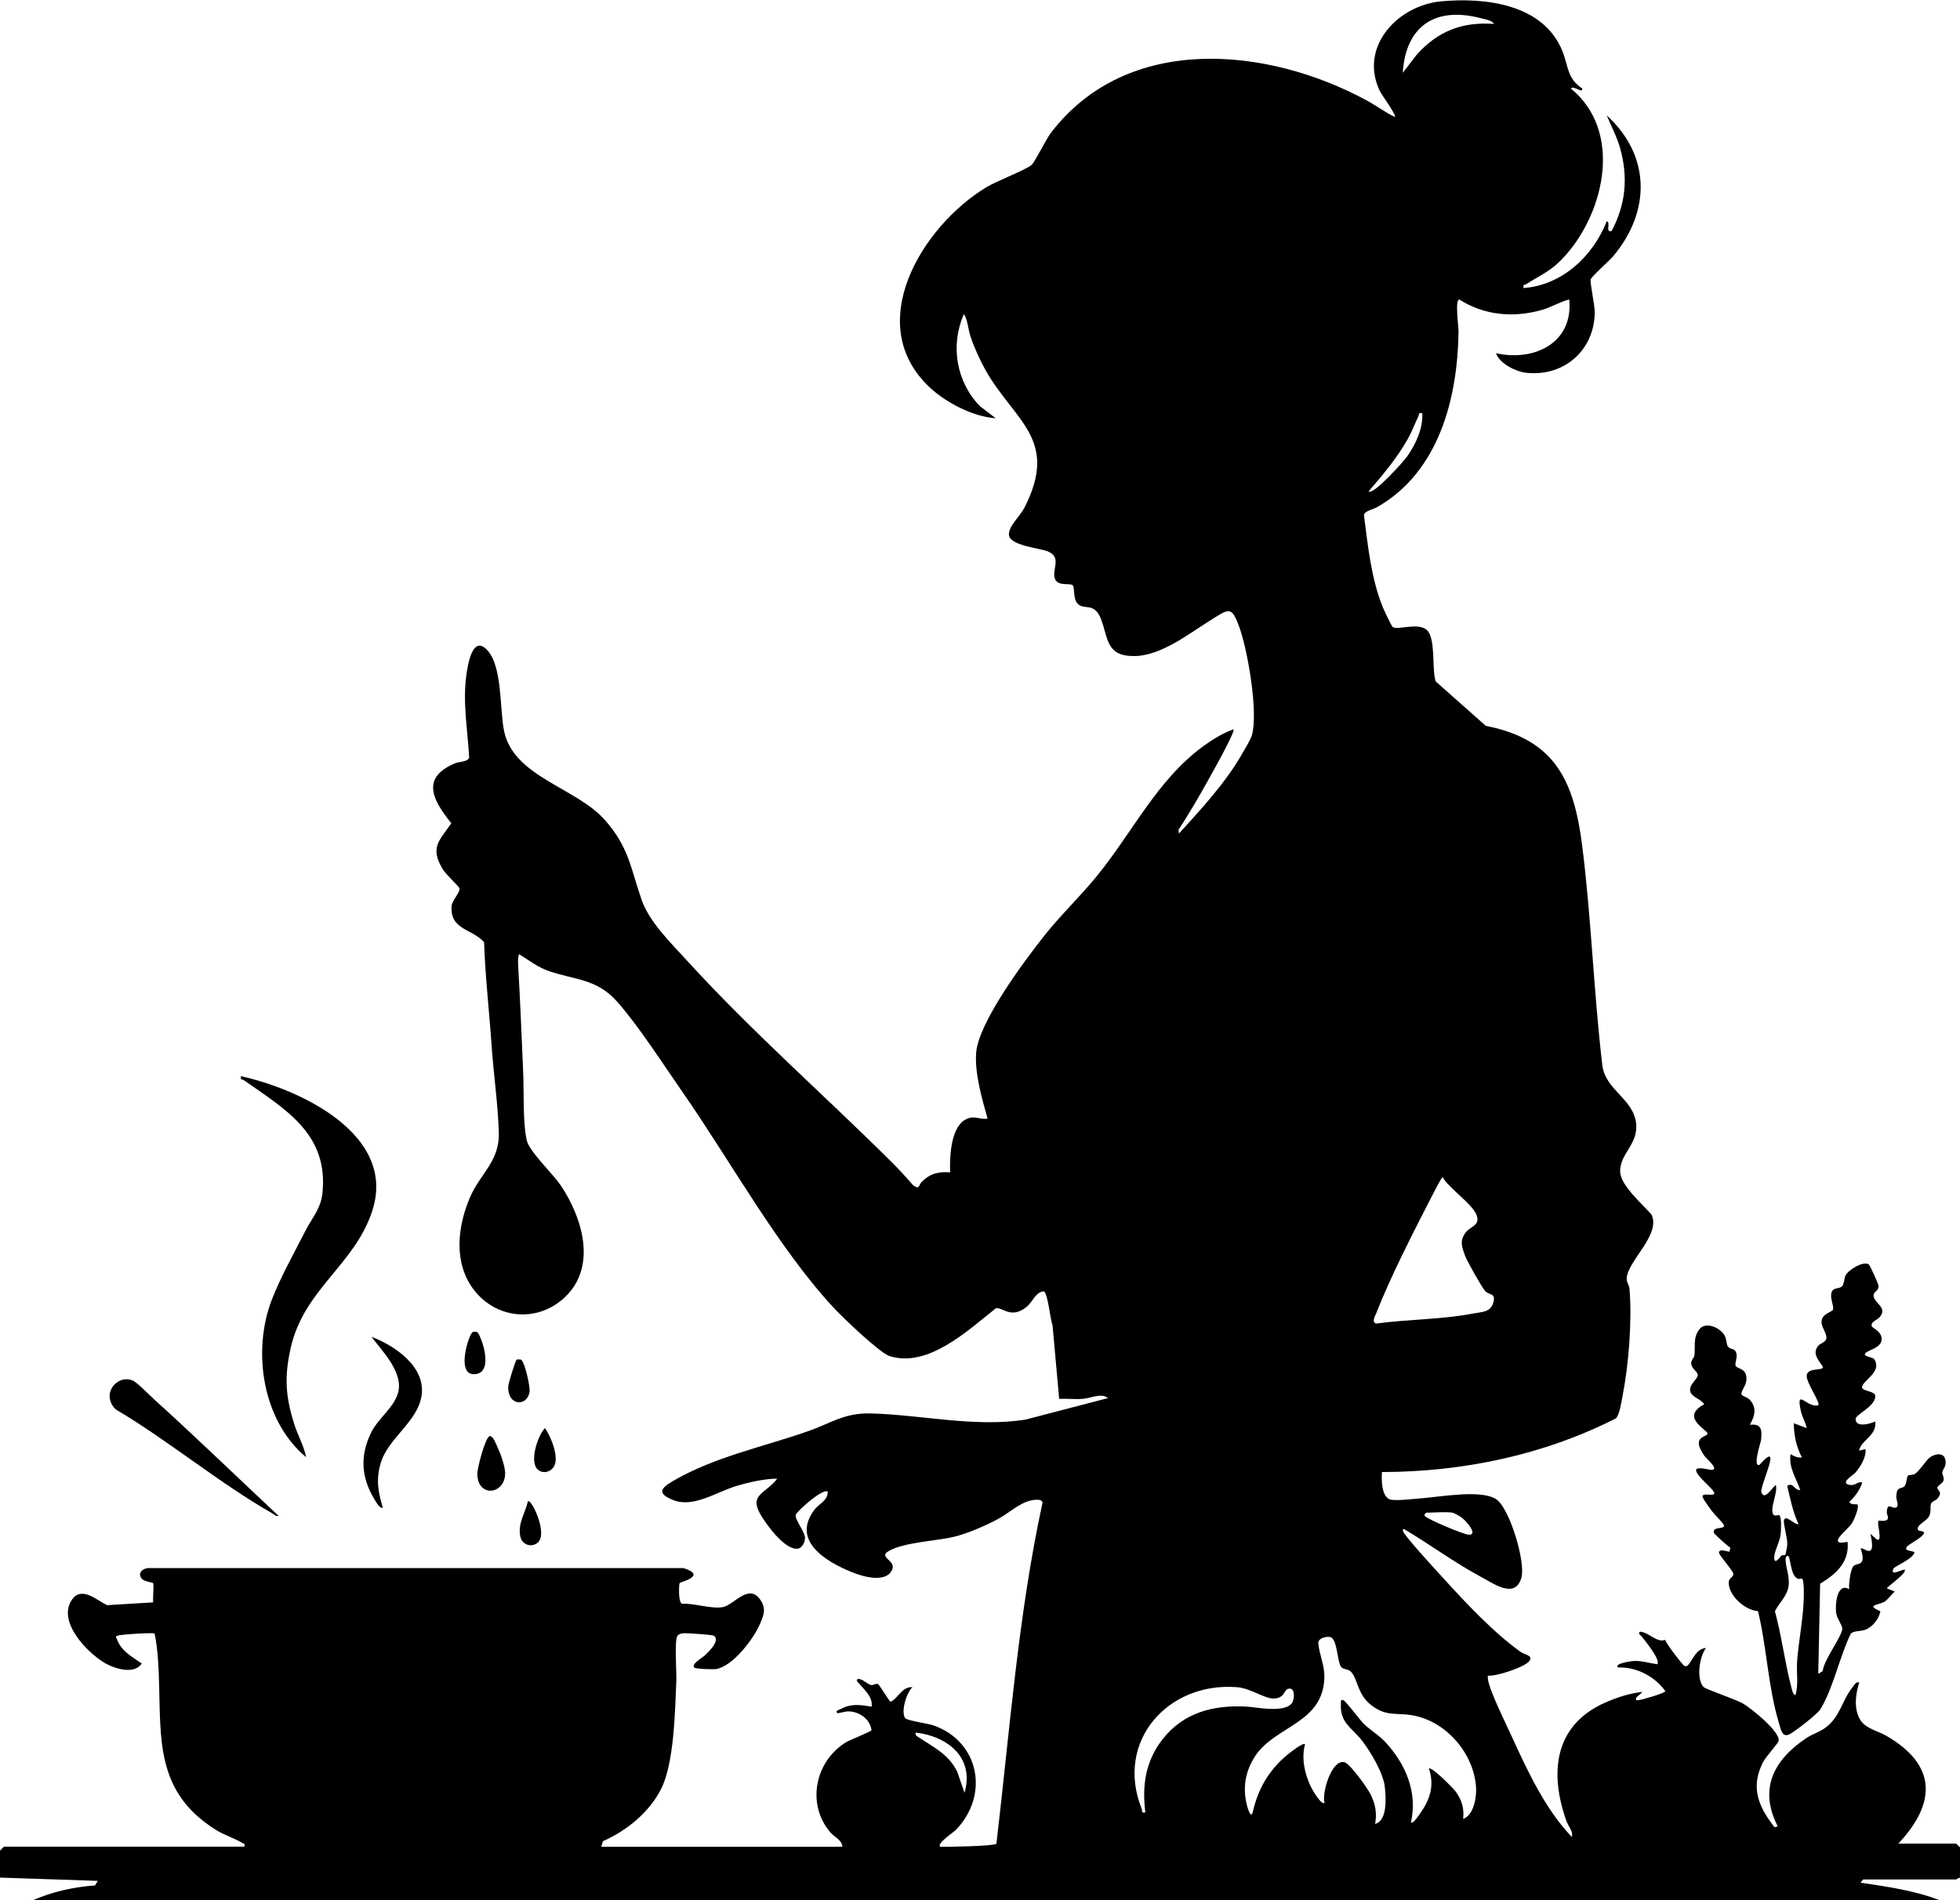
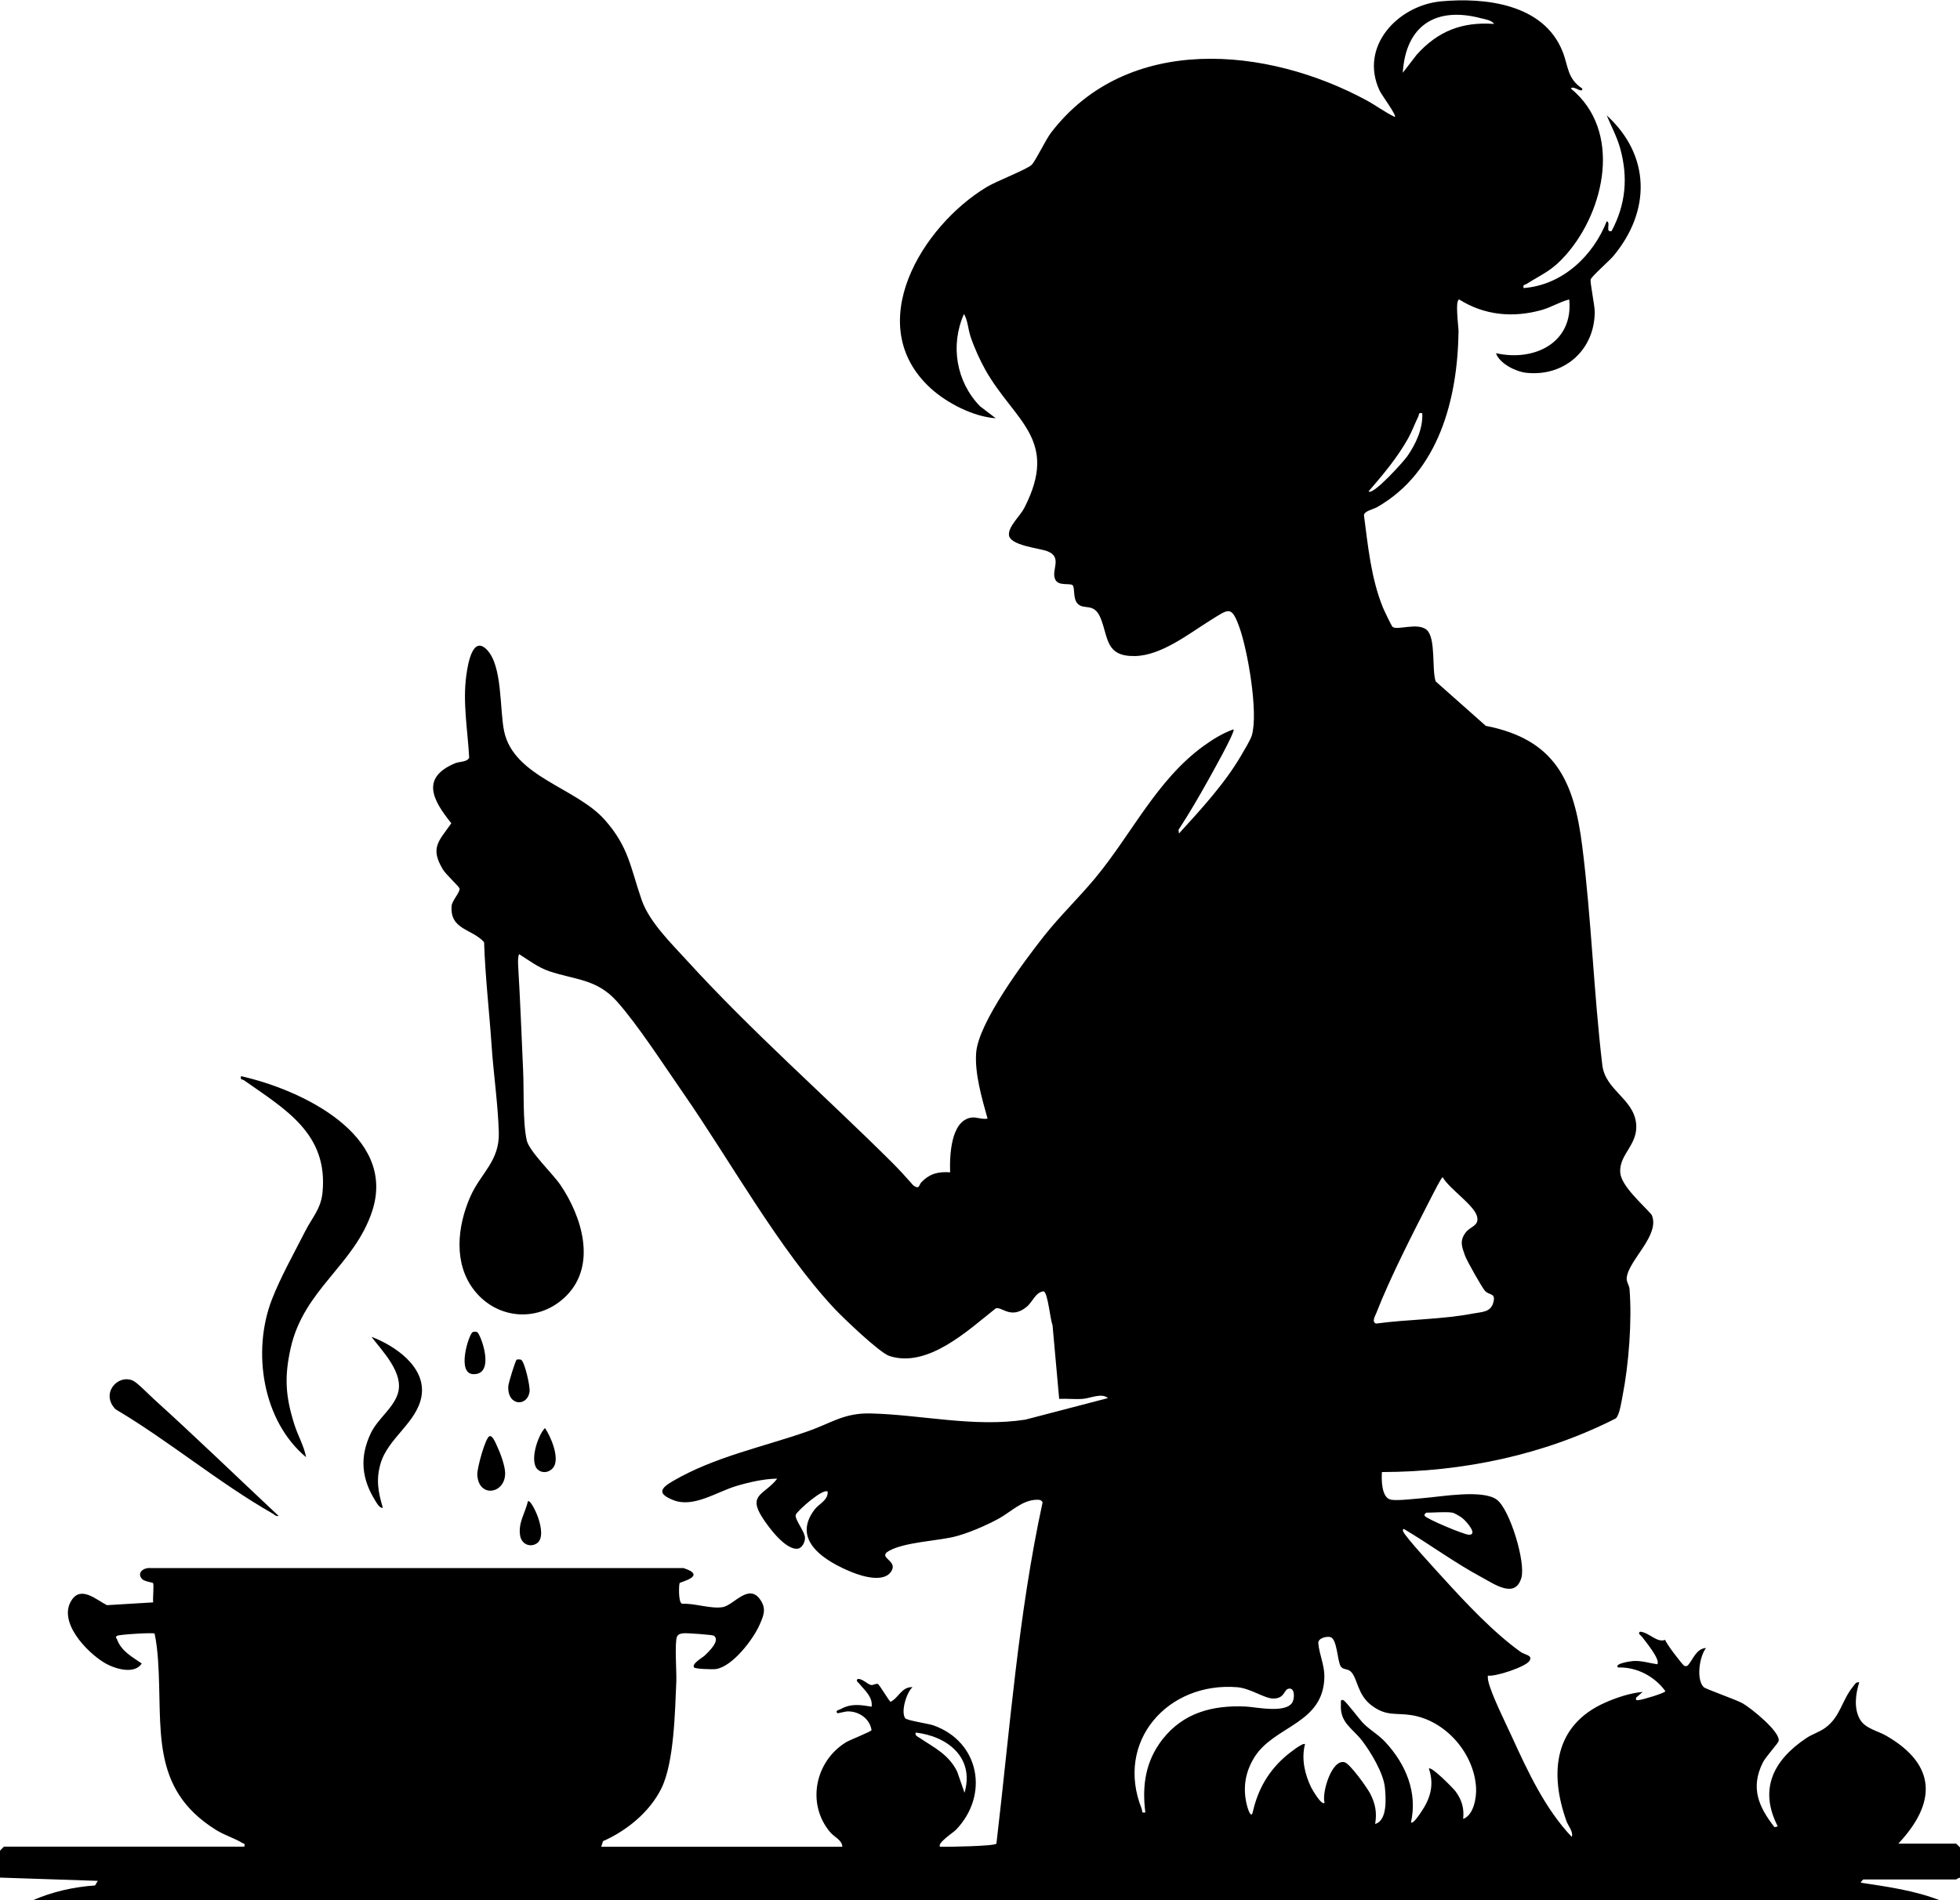
<svg xmlns="http://www.w3.org/2000/svg" id="Layer_1" data-name="Layer 1" viewBox="0 0 294.27 285.38">
  <path d="M4.89,285.38c2.94-1.29,6.17-2.02,9.38-2.24l.41-.69-14.68-.49v-4.04s.57-.61.61-.61h36.08c.11-.56-.05-.39-.31-.55-1.11-.69-2.7-1.18-3.92-1.94-10.05-6.24-8.03-15.26-8.73-25.51-.09-1.26-.25-2.78-.52-4-.27-.17-5.26.14-5.6.33-.38.21-.12.31-.04.54.65,1.79,2.26,2.62,3.71,3.63-1.13,1.74-4.18.77-5.7-.17-2.6-1.6-6.96-6.13-4.81-9.37,1.44-2.17,3.73.01,5.29.78l6.94-.42c-.09-.52.15-2.7-.03-2.91-.07-.08-1.28-.23-1.62-.58-.89-.95.21-1.77,1.27-1.66h80c3.65,1.17-.47,2.07-.58,2.25-.11.17-.24,2.95.37,3.11,1.87-.1,4.27.79,6.07.51,1.7-.27,3.95-3.74,5.72-1.04.88,1.34.44,2.31-.15,3.67-.97,2.21-4.05,6.26-6.54,6.66-.48.08-3.1-.01-3.29-.23-.45-.55,1.24-1.46,1.61-1.82.54-.52,2.38-2.24,1.34-2.96-.19-.13-4.08-.42-4.55-.36-.39.05-.77.09-.97.5-.39.81-.05,5.4-.11,6.74-.2,4.46-.32,12.2-2.26,16.09-1.76,3.53-5.18,6.32-8.75,7.89l-.26.84h36.2c-.04-1.02-1.18-1.42-1.84-2.2-3.59-4.27-2.25-10.65,2.4-13.5.56-.34,3.77-1.6,3.82-1.81-.25-1.71-1.86-2.82-3.53-2.82-.44,0-1.52.32-1.59.27-.44-.37.32-.53.48-.61,1.59-.88,2.94-.64,4.66-.37.16-1.5-1.01-2.4-1.83-3.42-.16-.2-.65-.49-.24-.74.69-.06,1.47.83,2,.91.33.05.77-.29,1.02-.14s1.72,2.63,1.88,2.66c1.23-.58,1.65-2.27,3.3-2.2-.92.84-1.76,3.66-1.11,4.65.24.37,3.48.81,4.28,1.1,6.9,2.46,8.39,10.46,3.34,15.69-.36.38-2.89,2.01-2.36,2.53,1.05.03,8.18-.08,8.45-.47,2.02-17.13,3.27-34.37,6.93-51.24-.17-.38-.45-.4-.82-.4-2.21,0-3.92,1.82-5.76,2.83s-4.7,2.26-6.79,2.75c-2.65.61-7.37.81-9.66,2.08-1.81,1,1.12,1.4.43,2.87-.96,2.06-4.46.98-5.99.36-3.92-1.58-9.25-4.74-5.61-9.46.63-.82,1.99-1.33,1.94-2.64-.64-.6-4.44,2.75-4.78,3.43-.3.61,1.37,2.54,1.37,3.54,0,.61-.45,1.53-1.12,1.59-1.85.19-4.41-3.3-5.31-4.72-2.21-3.47.41-3.38,2.26-5.8-1.96.02-4.22.53-6.12,1.1-2.97.88-6.44,3.32-9.46,2.13-2.41-.95-2.04-1.73-.08-2.87,6.25-3.64,13.43-5.09,20.19-7.45,3.6-1.25,5.49-2.81,9.55-2.7,7.54.19,15.52,2.12,23.17.93l12.41-3.24c-.99-.82-2.61.03-3.79.12s-2.37-.06-3.54,0l-1-11.11c-.35-.76-.69-4.86-1.33-5.04-1.22.12-1.64,1.58-2.55,2.33-2.37,1.94-3.73-.08-4.64.23-4.16,3.29-10.2,9.02-15.97,7.15-1.48-.48-7-5.78-8.27-7.14-8.34-8.93-15.62-22.17-22.69-32.35-2.8-4.03-6.83-10.27-9.96-13.77-3.03-3.38-6.24-3.2-10.15-4.52-1.7-.58-3.02-1.62-4.53-2.57-.2.51-.16,1.29-.13,1.84.31,5.23.51,10.51.74,15.65.14,3-.07,7.71.54,10.46.37,1.67,3.89,5,5.05,6.7,3.2,4.7,5.52,11.97.93,16.63-4,4.06-10.32,3.7-13.85-.78-3.17-4.03-2.55-9.63-.61-14.05,1.56-3.57,4.42-5.33,4.29-9.68s-.8-8.82-1.08-13c-.35-5.18-.96-10.36-1.13-15.56-1.85-2.06-5.13-1.84-4.88-5.43.06-.83,1.33-2.1,1.19-2.65-.08-.3-2.05-2.09-2.52-2.88-1.92-3.23-.61-4.18,1.29-6.9-2.83-3.51-4.61-6.85.59-9.02.61-.25,1.87-.17,2.09-.85-.22-4.12-1-8.28-.42-12.4.22-1.56.91-5.95,3.04-3.83,2.42,2.42,1.93,8.99,2.63,12.29,1.45,6.84,10.81,8.46,15.09,13.28,3.65,4.11,3.87,7.2,5.56,12.05,1.15,3.31,4.41,6.48,6.8,9.1,9.69,10.63,20.54,20.14,30.69,30.22,1.14,1.13,2.23,2.33,3.3,3.55.97.67.79-.07,1.23-.51,1.25-1.27,2.52-1.59,4.29-1.46-.08-2.43.06-7.73,3.17-8.22.78-.12,1.62.32,2.45.15-.84-3.01-1.95-6.77-1.71-9.9.35-4.54,7.19-13.72,10.16-17.48,2.41-3.05,5.2-5.72,7.68-8.7,5.54-6.67,9.24-14.75,16.32-19.89,1.38-1,2.87-1.91,4.48-2.49.31.34-3.38,6.87-3.87,7.75-1.39,2.49-2.83,4.96-4.39,7.35l.07.55c3.27-3.59,6.87-7.49,9.33-11.71.42-.73,1.41-2.34,1.61-3.03,1-3.4-.62-12.81-1.9-16.31-1.18-3.21-1.54-2.7-4.35-.95-3.17,1.97-7.33,5.28-11.3,5.35-4.41.08-3.98-2.72-5.13-5.63-1.01-2.57-2.59-1.14-3.55-2.32-.65-.8-.31-2.44-.71-2.71-.45-.31-2.1.18-2.58-.84-.66-1.38,1.15-3.32-1.15-4.23-1.2-.48-5.71-.85-5.8-2.48-.08-1.28,1.7-2.84,2.31-4.04,5.28-10.29-1.45-13-5.8-20.64-.84-1.48-1.73-3.45-2.27-5.07-.38-1.12-.4-2.4-.99-3.41-2.09,4.69-1.17,10.18,2.41,13.86l2.36,1.8c-3.34-.22-7.33-2.27-9.79-4.52-10.37-9.52-1.27-24.36,8.44-30.21,1.44-.87,5.94-2.6,6.72-3.31.59-.55,2.1-3.76,2.95-4.87,11.46-14.93,32.45-12.91,47.37-4.82,1.44.78,2.76,1.79,4.24,2.49.26-.29-2-3.32-2.29-3.94-3.13-6.66,2.76-12.84,9.25-13.43s15.32.33,18.2,7.51c.9,2.24.67,4.07,2.97,5.59.08.84-1.39-.57-1.71,0,7.74,6.34,5.13,18.29-.73,24.96-2.12,2.41-3.4,2.79-5.91,4.37-.32.2-.58.03-.46.63,5.81-.45,10.41-4.78,12.48-10.03.68.16-.3,1.72.73,1.47,2.13-4,2.5-8.05,1.29-12.42-.48-1.74-1.34-3.3-2.02-4.95,6.61,6.04,6.64,14.38.97,21.15-.57.68-3.26,3.03-3.38,3.49s.61,3.85.61,4.88c-.03,5.74-4.59,9.76-10.31,9.13-1.53-.17-3.98-1.37-4.52-2.94,5.72,1.29,11.65-1.53,11-8.07-1.46.37-2.67,1.17-4.16,1.59-4.27,1.19-8.58.8-12.35-1.58-.68.03-.1,4.11-.11,4.77-.13,10.12-2.96,21.13-12.23,26.41-.6.34-1.93.59-1.97,1.21.6,4.62,1.07,9.47,2.83,13.82.18.44,1.28,2.77,1.46,2.94.65.6,3.82-.73,5.15.48,1.39,1.27.72,5.98,1.33,7.72l7.52,6.67c10.43,2.04,13.25,8.28,14.48,18.05,1.38,10.91,1.72,22.01,3.02,32.93.48,3.74,4.6,4.97,5.06,8.64.41,3.28-2.59,4.69-2.37,7.49.16,2.01,3.4,4.78,4.71,6.31,1.37,3.03-3.49,6.82-3.74,9.47-.06.64.37,1.09.42,1.67.39,4.79-.11,11.31-1.04,16.05-.17.85-.44,2.85-1.01,3.39-10.8,5.5-22.99,8.04-35.12,8.06-.09,1.13-.07,3.88,1.35,4.15,1,.19,3.69-.15,4.89-.24,2.66-.21,8.9-1.34,11.01.24,1.97,1.47,4.37,9.45,3.68,11.75-.95,3.19-4.08.9-6.01-.13-3.96-2.12-7.74-4.92-11.62-7.22-.16-.05-.18.22-.12.36.36.88,5.02,5.91,5.99,6.98,3.39,3.73,7.55,8.18,11.64,11.11.66.48,1.91.49,1.33,1.37s-5.05,2.38-6.24,2.2c-.02.27,0,.53.06.8.41,1.92,2.65,6.4,3.57,8.42,2.37,5.19,5.01,10.85,8.97,15,.27-.79-.53-1.62-.8-2.38-2.59-7.27-1.84-14.41,5.82-17.79,1.72-.76,3.76-1.44,5.62-1.6l-.98.86c-.05.41-.02.39.36.37.53-.03,4.03-1.07,4.03-1.35-1.61-2.22-4.3-3.65-7.09-3.55-.72-.6,2.08-.97,2.33-.98,1.28-.05,2.31.32,3.54.49.58-.62-1.87-3.57-2.32-4.16-.15-.19-.67-.47-.25-.73,1.39.12,2.5,1.71,3.77,1.23.12.56,2.63,3.79,2.85,3.89.25.1.41.09.61-.13.71-.81,1.2-2.45,2.67-2.54-1,1.27-1.5,4.7-.36,5.87.3.31,4.79,1.84,5.87,2.45,1.19.67,5.69,4.27,5.39,5.65-.08.36-1.96,2.39-2.38,3.24-1.87,3.78-.65,6.62,1.76,9.7l.49-.12c-2.93-5.68-.55-10.04,4.32-13.28.87-.58,1.94-.88,2.85-1.55,2.24-1.66,2.46-4.13,4.12-6.15.26-.32.42-.75.94-.65-.55,1.75-.85,3.94.14,5.61.8,1.34,2.64,1.67,3.94,2.42,7.56,4.38,7.54,10.06,1.79,16.19h8.68s.61.57.61.61v4.53c-.24-.08-.53.24-.61.24h-13.94s-.38.33-.37.49c4.01.6,8.18,1.18,11.99,2.69H4.89ZM224.31,3.59c-.32-.55-1.36-.7-1.96-.85-6.79-1.8-11.3,1.1-11.74,8.19l2.07-2.69c3.17-3.55,6.81-4.99,11.62-4.65ZM213.54,62.06c-.65-.12-.43.14-.6.49-.54,1.1-.95,2.26-1.56,3.34-1.66,2.94-3.73,5.38-5.91,7.91.71.6,5.29-4.52,5.83-5.3,1.28-1.85,2.35-4.15,2.24-6.44ZM216.6,176.78c-.18,0-1.46,2.53-1.68,2.96-2.66,5.19-6.2,12.07-8.27,17.41-.17.43-.77,1.39-.04,1.61,4.77-.65,9.86-.6,14.57-1.51,1.31-.25,2.62-.17,3.02-1.64s-.52-1.04-1.22-1.73c-.43-.43-2.77-4.59-3.02-5.3-.48-1.35-.85-2.23.08-3.48.71-.95,2.11-1.01,1.71-2.46-.46-1.7-4.18-4.13-5.15-5.86ZM218.07,227.16c-.97-.17-2.81,0-3.91,0-.05,0-.41.27-.25.49.35.48,5.85,2.79,6.6,2.82,1.5.06-.42-2.1-1.01-2.54-.28-.21-1.14-.72-1.43-.77ZM219.66,273.15c1.61-.55,2.05-3.25,1.95-4.76-.33-5.15-4.59-10.03-9.72-10.83-2.36-.37-3.69.22-5.92-1.42s-2.13-4.17-3.18-5.13c-.48-.44-1.12-.25-1.47-.73-.56-.79-.53-4.25-1.63-4.45-.59-.11-1.84.16-1.76.98.15,1.62.93,3.27.91,4.98-.1,7.08-7.46,7.33-10.45,12.01-1.42,2.23-1.83,4.63-1.2,7.22.09.39.63,2.29.91,1.05.77-3.39,2.37-6.17,5.03-8.43.37-.31,2.5-2.02,2.8-1.72-.57,2.19-.04,4.53.94,6.52.14.28,1.56,2.77,2,2.28-.46-1.44,1.07-6.62,3.01-6.08.82.23,3.4,3.84,3.85,4.73.77,1.53,1.02,2.82.73,4.53,1.87-.5,1.62-3.94,1.46-5.5-.21-2.13-2.14-5.35-3.46-7.05-1.45-1.86-3.31-2.65-3.14-5.42.02-.28-.13-.81.37-.61.4.16,2.49,2.99,3.06,3.54,1.01.99,2.27,1.68,3.3,2.81,3.01,3.28,4.8,7.48,3.79,11.99.29.33,1.26-1.16,1.42-1.39,1.47-2.1,2.12-4.18,1.27-6.68.37-.4,3.71,3.01,4.02,3.44.93,1.28,1.3,2.54,1.12,4.14ZM171.96,272.17c-.52-4.04.03-7.72,2.59-10.99,3.14-3.99,7.51-5.13,12.45-4.91,1.57.07,6.25,1.13,7.09-.74.3-.67.3-2.2-.69-1.92-.65.18-.53,1.47-2.24,1.46-1.33,0-3.41-1.54-5.41-1.7-10.4-.84-18.39,8.12-14.34,18.26.15.37-.14.66.55.54ZM144.81,269.23c1.53-5.27-2.51-8.49-7.33-9.05-.11.5.25.57.56.78,2.21,1.49,4.39,2.48,5.67,5.09l1.1,3.17Z" />
-   <path d="M281.09,199.25c.15.25,1.59.78,1.4,2.05-.17,1.13-2.05,1.47-2.41,1.89-.5.58,1.07.51,1.35.97,1.19,2-2.02,3.22-1.86,4.26.37.58,1.97.48,1.98,1.23.02,1.56-2.94,2.75-2.95,3.43-.02,1.35,2.2.76,2.95.37.26,2.18-2.12,2.76-2.44,4.4l.97-.24c.12,1.27-.75,2.64-1.55,3.58-.26.31-2.45,1.56-.76,1.81.81.12,1.18-.59,1.83-.38-.37,1.13-1.09,2.13-1.95,2.93.21.49,1.13.3,1.21.37.36.36-.55,2.45-.87,2.91-.61.89-3.93,3.38-.6,2.71.3,3.05-1.74,4.86-4.12,6.28l-.28,13.54.67-.42c.15-1.67,2.83-5.08,2.94-6.34.04-.52-.82-1.52-.93-2.4-.15-1.27.12-4.61,1.96-3.55-.09-.73.19-2.89.61-3.43.49-.63,2.08.16,1.11-2.68.34-.34,2.43,2.04,1.47-2.2l.98.86c.92.4-.08-2.51.24-2.82.09-.09,1.06.19,1.36-.24.19-.26-.14-.75-.12-1.09.09-1.5.73-.5,1.31-.64.64-.16.12-1.07.12-1.58,0-1.77.77-1.1,1.26-1.69.32-.38.28-1.4.52-1.57.19-.13.69,0,1.07-.27.62-.45,1.62-1.95,2.07-2.34.69-.61,2.2-.98,2.44.25.21,1.09-.44,1.42-.46,1.93-.01.35.31.71.19,1.18-.1.42-.88.76-.93,1.06-.06.42.93.65-.02,1.69-.27.29-.82.4-.94.77-.16.48.05,1.08-.22,1.73-.34.82-1.64,1.24-1.76,1.91-.11.63.82.26.96.72-.35.84-2.47,1.69-2.68,2.2-.25.59,1.05.44,1.22.73-.25,1.03-3.01,2.06-3.17,2.46-.47,1.18,1.09.14,1.7.12.44.43-2.45,2.45-2.69,2.81l1.22.48c-.53.43-1.04,1.24-1.62,1.56-.88.49-2.79.45-.56,1.4-.19,1.17-1.2,2.41-2.33,2.8-.71.25-1.68.1-2.11.58-1.66,3.36-2.63,8.2-4.56,11.33-.47.77-3.77,3.29-4.59,3.74-1.19.64-1.37-.78-1.67-1.77-1.61-5.4-1.79-11.29-3.11-16.7-1.96-.11-4.52-2.4-4.39-4.42.04-.54.73-.71.69-1.16-.05-.53-2.18-2.82-2.16-3.22.03-.65,1.28-.11,1.58-.12l.13-.62c-.4-.18-2.41-2.04-2.46-2.2-.3-1.09,1.82-.43,1.47-1.22-.14-.32-1.46-1.62-1.81-2.1-.3-.41-1.25-1.71-1.36-2.06-.25-.83,2.05.09,1.71-.73-.26-.62-2.41-2.25-2.68-3.19-.23-.78,1.81-.21,2.14-.18,1.56.14-.59-1.66-.88-2.06-2.18-3.06.43-2.8.44-3.38s-4.19-2.44-.49-4.4c-.57-.92-2.16-1.07-2.13-2.24.02-.84,1.16-1.59,1.16-2.16,0-.5-.96-.95-.99-1.73-.02-.54.43-.8.48-1.21.18-1.35-.24-2.63.74-3.91s3.27-.2,3.86,1.04c.23.47.2,1.19.43,1.53.26.39.89.32,1.11.66.56.85-.2,1.85.08,2.29.25.39,1.32.33,1.55,1.41.3,1.42-.81,2.14-.69,2.84.03.2.89.46,1.16.73,1.19,1.18.86,2.51.08,3.83,1.82-.2,1.84.8,1.69,2.3-.03.31-1.33,4.17-.22,3.7,3.64-4.07-.01,3.21.27,4.12.45,1.42,1.73-.88,2.17-1.06.34,1.18-.97,3.49-.37,4.42.21.33.75,0,.88.09.38.28.28,2.33.21,2.92-.14,1.2-1.09,2.67-.95,3.69.11.82,1-.49,1.06-.54.14-.11.51-.02.59-.11.06-.07.3-1.33.3-1.56.04-1.02-.63-3.05-.49-3.64.23-.94,1.6.76,2.19.59-.89-1.84-1.23-3.77-1.71-5.74.96-.63,1.03.72,1.96.61-.62-1.77-1.77-3.4-1.46-5.38.53.31,1.06.59,1.71.49-.83-1.51-1.23-3.41-1.22-5.13l1.95.73c-.21-.91-.72-1.71-.91-2.63-.73-3.49.87-.4,2.62-.79.41-.39-1.88-3.48-1.72-4.52.18-1.22,2.42-.62,2.45-1.23-.64-1.03-1.7-2-.73-3.19.3-.37,1.05-.51,1.2-1.02.22-.77-.75-1.72-.7-2.63.08-1.22,1.64-1.44,1.72-1.78.16-.7-.5-1.66-.21-2.59.24-.79,1.14-.5,1.55-.9.34-.32.33-1.19.55-1.65.39-.81,2.61-2.2,3.48-1.66.18.11,1.45,2.94,1.47,3.21.04.74-.58.83-.71,1.25-.36,1.23,2.31,1.95.83,3.51-.37.39-1.48.75-1.08,1.42ZM268.58,233.77c-.26-.27-.5-.02-.5.37.01,1.38.68,2.59.44,4.1s-1.42,2.47-2.04,3.72c1.02,3.73,1.48,7.65,2.46,11.39.08.3.25,1.17.62,1.21.5-1.61.13-3.35.25-5.01.21-2.91.82-5.89.97-8.81.04-.68.15-3.39-.23-3.67-.17-.13-.62.39-1.2-.52-.41-.64-.67-2.67-.77-2.78Z" />
  <path d="M45.98,218.85c-6.57-5.46-8.16-15.88-5.18-23.65,1.29-3.35,3.4-7.11,5.05-10.36,1.02-2,2.33-3.3,2.57-5.75.88-8.83-5.58-12.5-11.77-16.85-.29-.21-.6,0-.46-.63,8.97,2.01,23.47,8.81,19.68,20.29-2.68,8.12-10.25,11.69-12.23,20.55-.97,4.33-.78,7.24.55,11.45.53,1.69,1.46,3.25,1.77,4.95Z" />
  <path d="M23.14,210.14c6.32,5.72,12.48,11.69,18.69,17.51-.41.09-.64-.21-.95-.39-7.95-4.53-15.58-10.92-23.52-15.62-2.3-2.32.26-5.33,2.6-4.31.65.29,2.48,2.18,3.18,2.81Z" />
  <path d="M57.48,226.43c-.5.1-.97-.8-1.18-1.14-2.05-3.31-2.31-6.55-.62-10.08,1.04-2.17,3.4-3.76,4.06-5.97.92-3.05-2.28-6.27-3.97-8.49,3.55,1.34,8.21,4.53,7.52,8.87-.64,4-5.07,6.32-6.17,10.22-.69,2.44-.33,4.24.36,6.6Z" />
  <path d="M73.51,215.67c.49-.12.96,1.17,1.14,1.55.48,1,1.17,2.89,1.19,3.97.06,3.18-4.04,3.83-4.18.23-.04-.91,1.22-5.6,1.85-5.75Z" />
  <path d="M80.79,220.73c-1.38-1.11-.08-5.14,1.03-6.28.89,1.3,2.16,4.33,1.36,5.76-.46.82-1.59,1.16-2.39.52Z" />
  <path d="M71.64,200.04c.54.34,2.8,6.41-.57,6.32-2.56-.07-.71-5.93-.11-6.32.11-.07.57-.07.68,0Z" />
  <path d="M78.25,204.2c.52.32,1.35,3.92,1.26,4.74-.26,2.31-3.32,2.29-3.2-.74.02-.51,1.08-3.9,1.26-4.02.08-.05.59-.05.69.02Z" />
  <path d="M80.65,231.73c-.98.71-2.32.21-2.55-1.08-.35-1.95.75-3.41,1.16-5.2.47-.49,3.16,4.98,1.39,6.28Z" />
</svg>